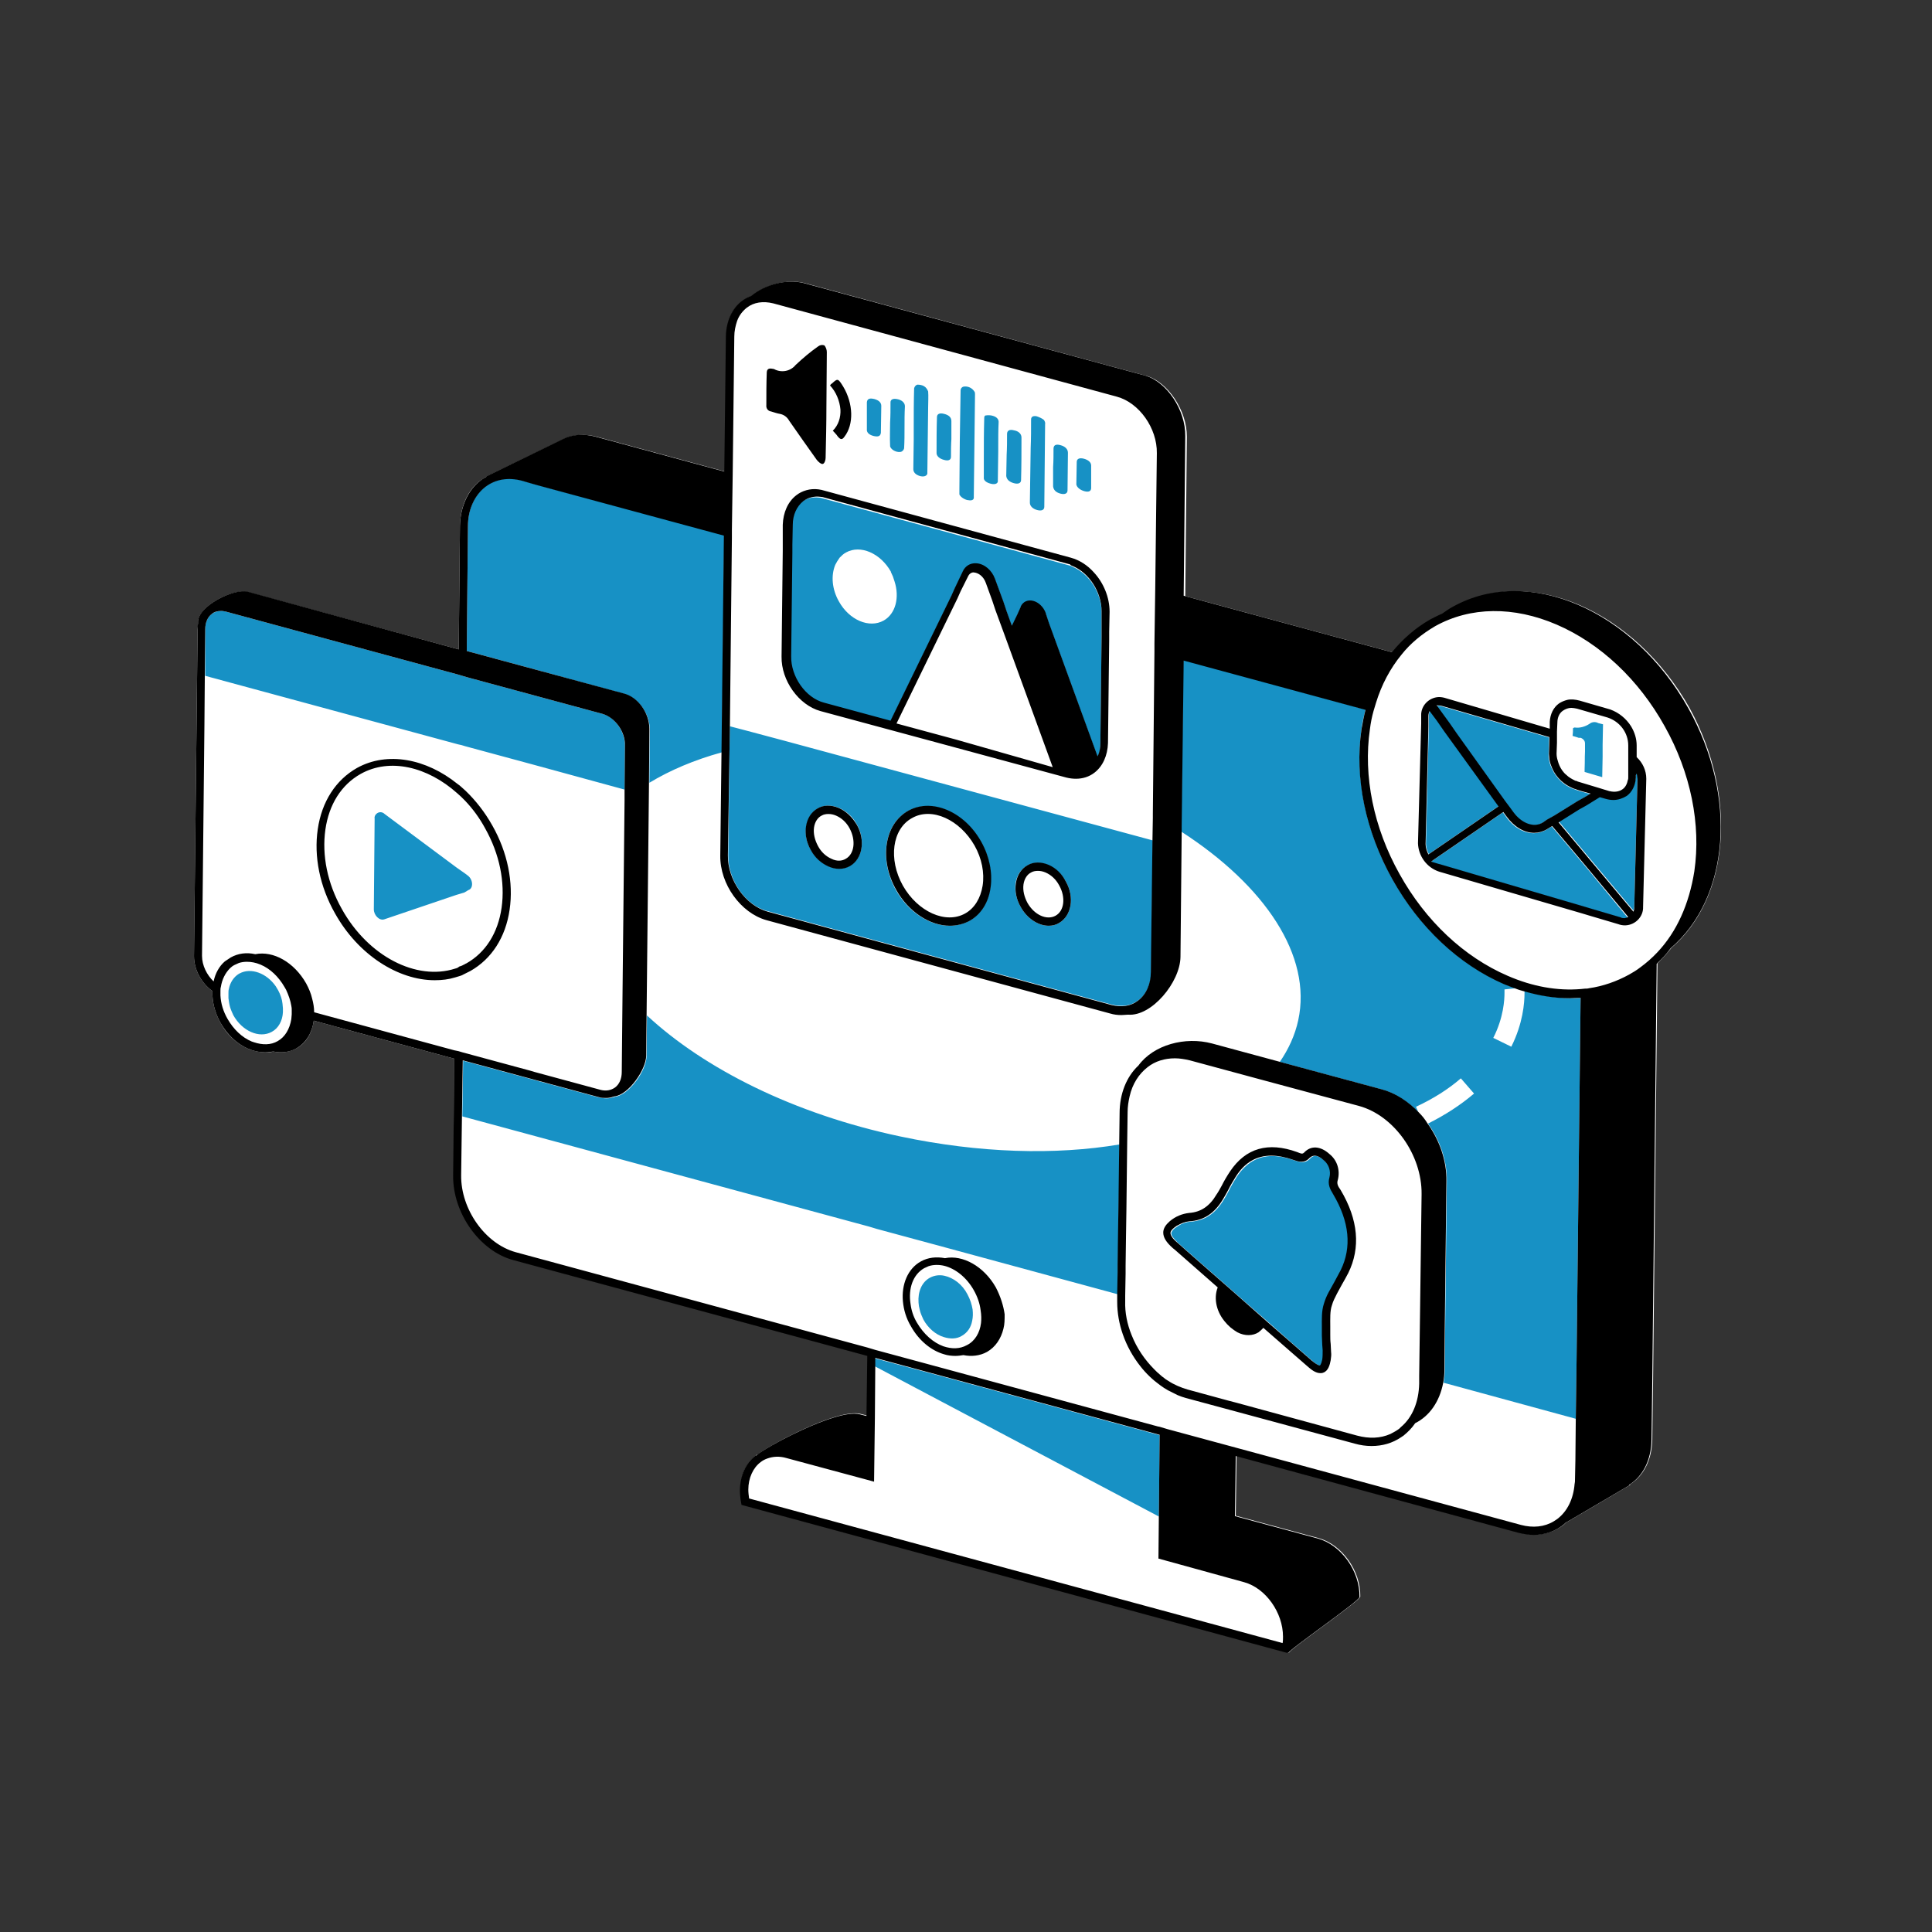
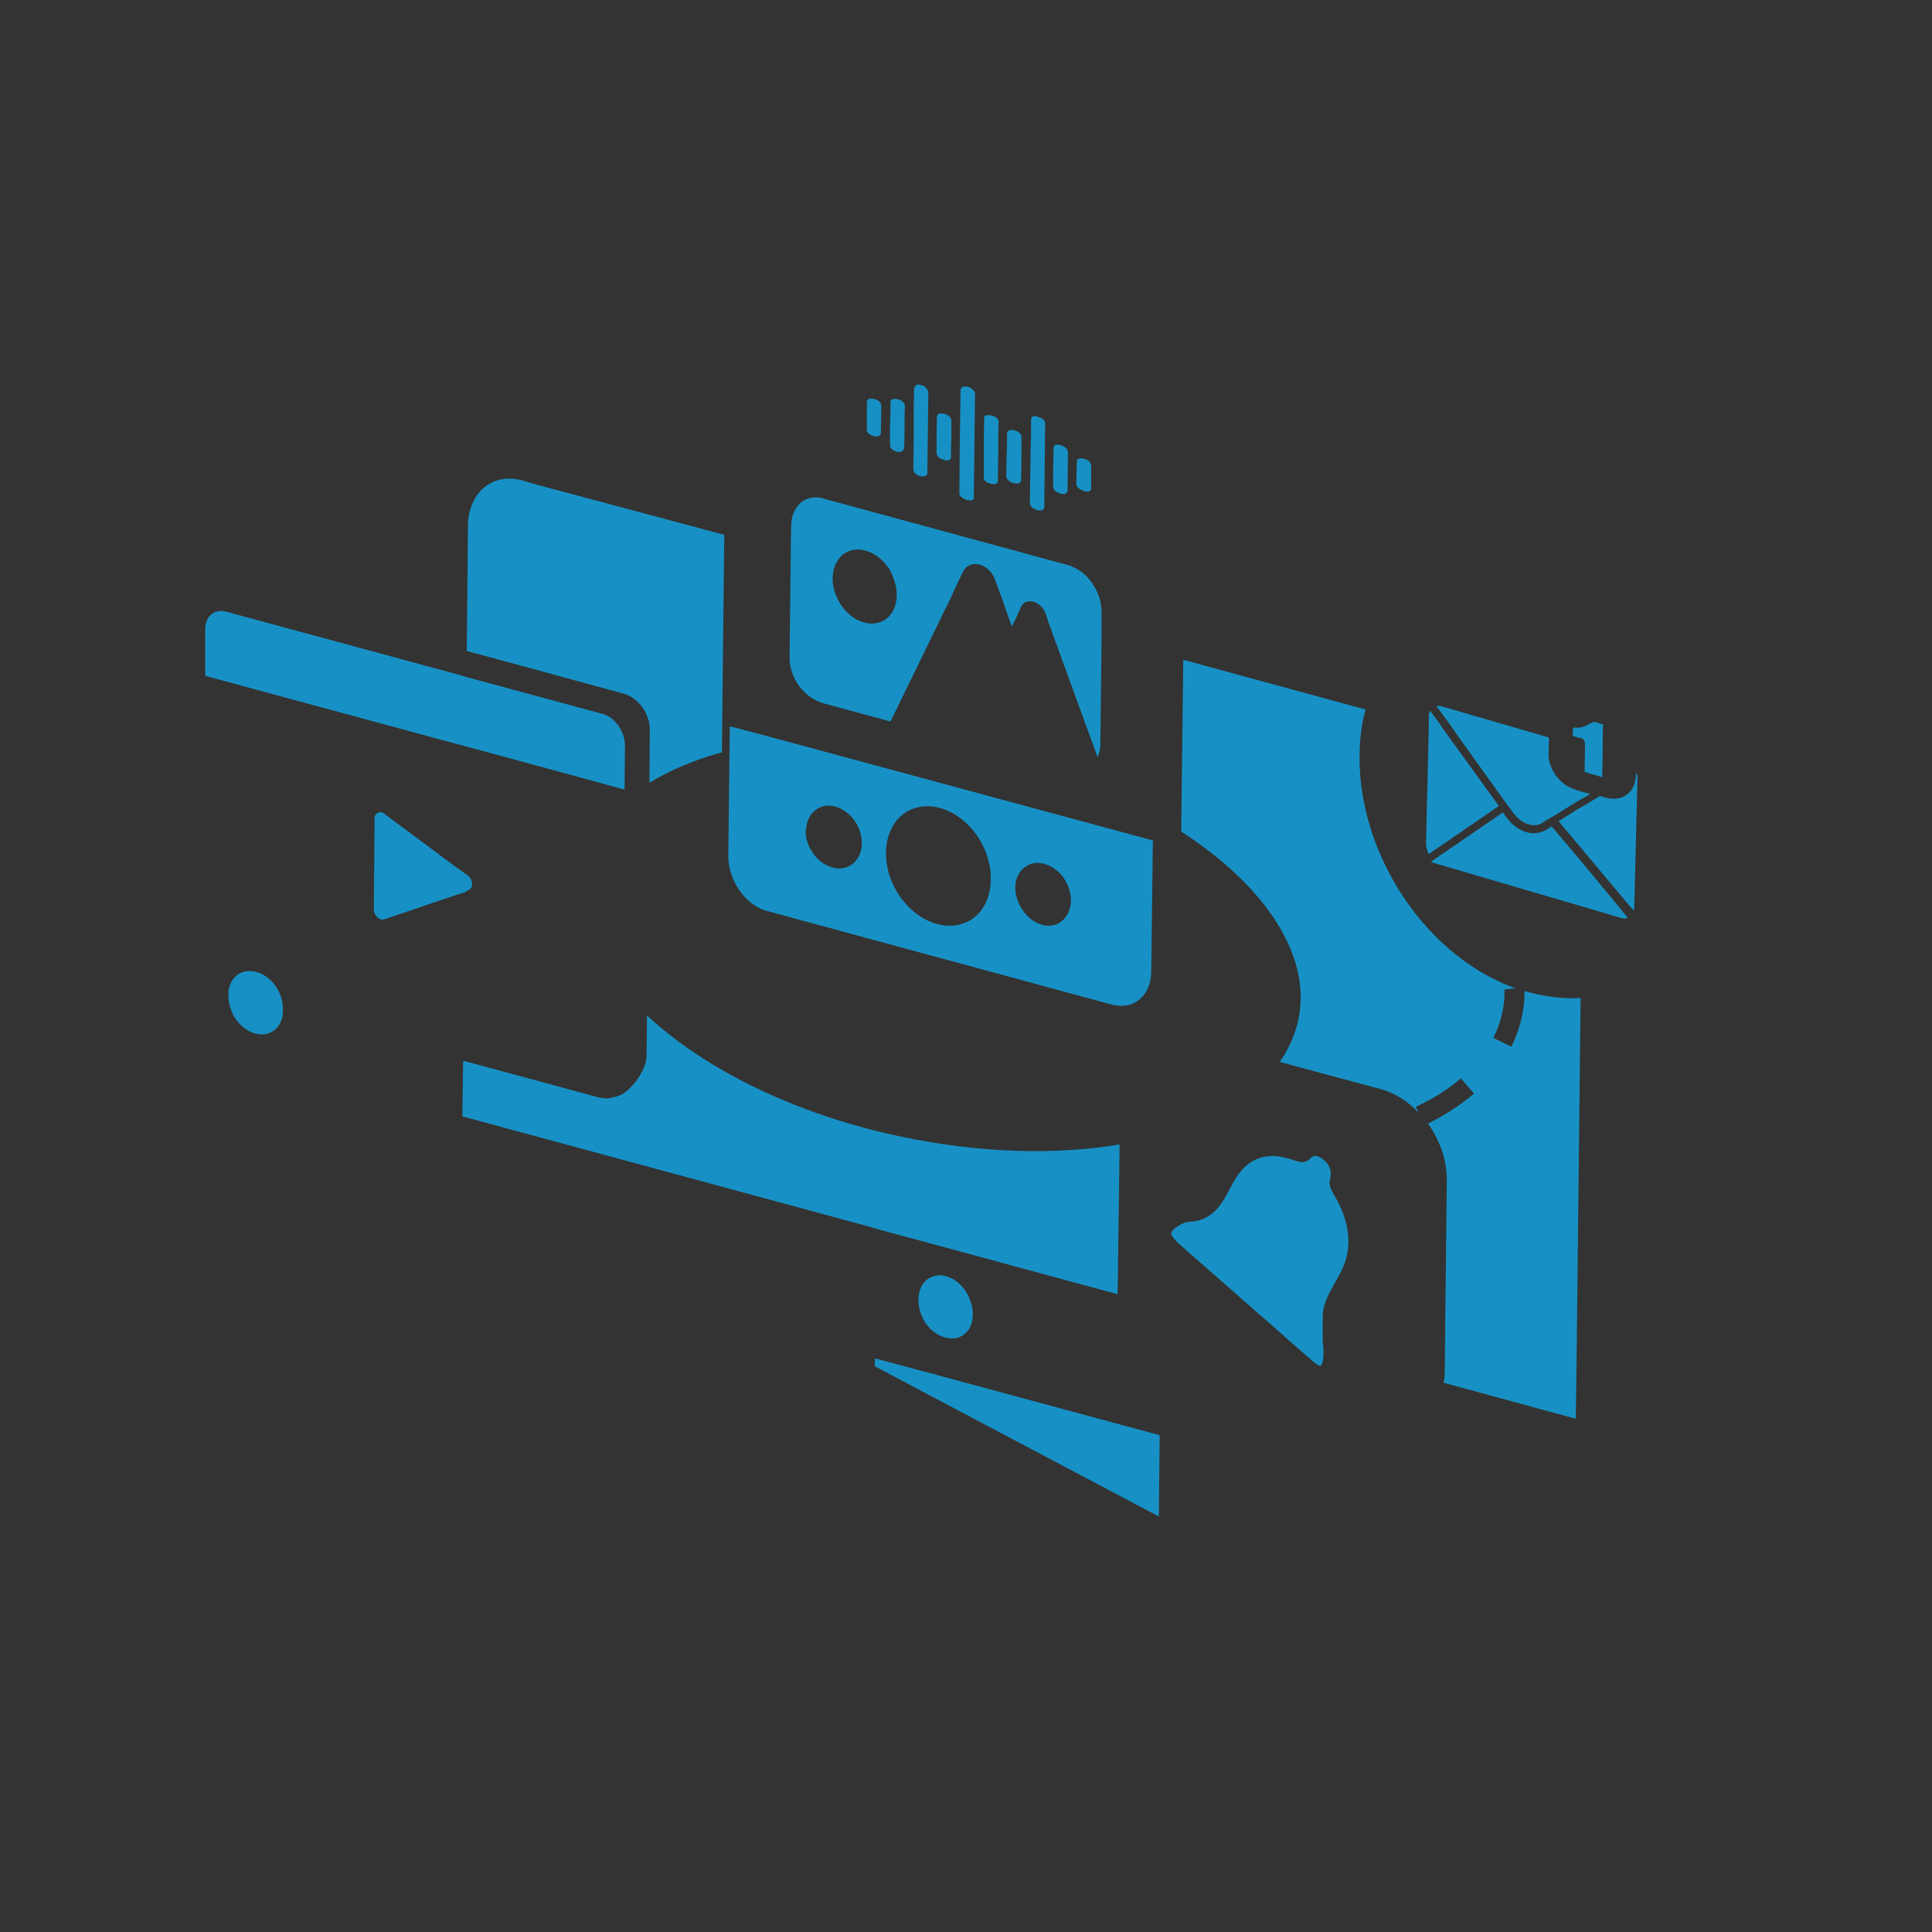
<svg xmlns="http://www.w3.org/2000/svg" width="1080" viewBox="0 0 810 810" height="1080" preserveAspectRatio="xMidYMid meet">
  <rect x="0" y="0" width="810" height="810" fill="#333333" stroke="none" />
  <defs>
    <clipPath id="17be076d00">
-       <path d="M 81 118 L 722 118 L 722 692.934 L 81 692.934 Z M 81 118 " clip-rule="nonzero" />
-     </clipPath>
+       </clipPath>
    <clipPath id="f9c4eb0efe">
-       <path d="M 81 118 L 722 118 L 722 692.934 L 81 692.934 Z M 81 118 " clip-rule="nonzero" />
-     </clipPath>
+       </clipPath>
  </defs>
  <g clip-path="url(#17be076d00)">
    <path fill="#ffffff" d="M 700.789 397.359 C 698.941 399.711 696.926 401.891 694.91 403.906 L 693.062 578.375 L 692.73 603.562 C 692.562 612.125 689.035 618.844 683.324 622.371 L 683.492 622.539 L 656.625 638.32 C 656.121 638.656 655.785 639.16 655.281 639.496 C 651.926 642.016 647.727 643.359 643.359 643.359 C 641.344 643.359 639.164 643.023 637.148 642.52 L 518.43 610.281 L 518.094 635.469 L 552.852 644.871 C 562.59 647.559 570.484 658.473 570.316 669.387 C 570.316 671.066 540.762 691.383 540.426 692.895 L 540.258 692.895 L 311.219 630.766 L 311.051 629.758 C 310.715 627.91 310.547 626.23 310.547 624.383 C 310.547 618.34 312.898 613.133 317.094 610.113 C 317.262 609.945 317.43 609.777 317.766 609.777 C 320.285 607.258 351.016 590.129 360.922 592.816 L 363.609 593.488 L 363.945 568.301 L 215.672 528.168 C 201.566 524.305 190.148 508.352 190.316 492.738 L 190.484 443.871 L 131.543 427.918 C 130.871 432.957 128.355 437.324 124.324 439.508 C 121.301 441.184 117.941 441.52 114.586 440.852 C 113.41 441.184 112.234 441.184 111.059 441.184 C 108.875 441.184 106.355 440.684 104.004 439.676 C 99.305 437.66 95.105 433.797 92.418 428.758 C 90.07 424.562 88.895 419.859 89.062 415.492 C 84.527 412.305 81.336 406.594 81.336 400.887 L 82.848 264.031 C 82.848 263.191 83.016 262.52 83.016 261.68 L 83.016 260.84 C 83.016 254.125 97.961 246.566 103.84 248.246 L 192.332 272.258 L 192.836 220.539 C 193.004 212.48 196.023 205.426 201.566 201.398 C 202.238 200.895 203.078 200.391 203.918 199.887 L 204.086 199.719 L 236.324 184.102 C 240.188 182.254 245.059 181.75 250.094 183.094 L 303.996 197.703 L 304.668 140.777 C 304.668 134.566 307.188 129.191 311.387 126.172 C 312.562 125.332 313.902 124.492 315.414 123.988 C 321.125 119.285 329.855 116.934 337.078 118.613 L 481.152 157.738 C 489.547 160.426 497.605 171.844 497.605 183.094 L 496.934 249.926 L 584.254 273.602 C 588.617 267.895 593.992 263.191 600.375 259.832 C 601.883 258.992 603.562 258.152 605.242 257.484 C 606.754 256.477 608.266 255.301 609.945 254.461 C 641.344 236.828 685.508 255.973 708.512 297.109 C 728.664 334.223 724.969 376.535 700.789 397.359 Z M 700.789 397.359 " fill-opacity="1" fill-rule="nonzero" />
  </g>
  <path fill="#1791c5" d="M 395.512 577.199 L 486.188 601.715 L 485.852 635.805 L 395.344 587.945 L 366.797 572.832 L 366.797 569.477 Z M 639.164 415.492 C 639.164 415.828 639.164 415.996 639.164 416.332 C 639.164 420.531 638.492 429.094 633.621 438.836 L 626.066 435.141 C 630.43 426.578 630.766 419.02 630.766 416.332 C 630.766 415.492 630.766 414.82 630.766 414.82 L 635.469 414.32 C 633.789 413.816 632.109 413.145 630.598 412.473 C 611.625 404.242 595 388.625 583.75 368.477 C 572.5 348.328 567.965 325.992 570.82 305.508 C 571.156 302.82 571.828 300.133 572.5 297.445 L 496.098 276.625 L 495.258 346.312 L 495.258 348.664 C 530.352 371.332 550.164 400.719 544.289 427.75 C 542.945 433.965 540.258 439.844 536.562 445.215 L 578.879 456.633 C 584.758 458.145 590.129 461.672 594.664 466.375 L 593.656 464.023 C 600.879 460.664 607.258 456.633 612.465 452.102 L 618.004 458.48 C 612.465 463.184 606.082 467.379 598.695 471.074 C 603.73 478.129 606.754 486.691 606.586 495.254 L 605.914 554.867 L 605.746 574.344 C 605.746 576.191 605.578 578.039 605.242 579.719 L 660.656 594.832 L 660.992 569.98 L 662.672 418.348 C 661.16 418.516 659.48 418.516 657.969 418.516 C 651.926 418.348 645.543 417.34 639.164 415.492 Z M 261.68 290.898 C 267.727 292.578 272.43 299.293 272.43 305.844 L 272.262 328.176 C 280.824 322.973 291.066 318.605 302.652 315.414 L 303.66 224.234 L 225.242 203.246 L 221.715 202.238 L 218.863 201.398 C 213.152 199.887 207.781 200.727 203.582 203.918 C 203.246 204.086 203.078 204.422 202.742 204.59 C 198.711 208.113 196.191 213.824 196.191 220.371 L 195.688 272.93 L 224.234 280.656 Z M 396.184 522.961 L 468.559 542.609 L 468.727 533.371 L 468.727 530.016 L 468.895 517.758 L 469.062 506.84 L 469.398 479.809 C 442.531 484.34 410.625 483.5 377.379 476.449 C 332.879 467.043 295.266 448.07 271.254 425.738 L 271.086 442.695 C 271.086 448.742 263.695 459.152 257.82 459.824 C 257.652 459.992 257.316 459.992 257.148 459.992 C 256.309 460.328 255.301 460.496 254.293 460.496 C 253.285 460.496 252.277 460.328 251.27 460.16 L 222.723 452.438 L 194.18 444.711 L 193.844 468.051 L 222.387 475.777 L 364.281 514.23 L 365.957 514.734 L 367.637 515.238 Z M 396.016 534.883 C 393.832 534.379 391.652 534.715 389.805 535.723 C 386.445 537.57 384.766 541.602 385.102 546.133 C 385.102 546.637 385.27 547.141 385.27 547.645 C 385.438 548.316 385.605 549.156 385.773 549.828 C 386.109 551.004 386.613 552.012 387.117 553.188 C 389.133 556.883 392.32 559.566 395.68 560.574 C 398.367 561.414 401.055 561.414 403.238 560.07 C 405.586 558.727 407.098 556.547 407.602 553.691 C 407.938 552.18 407.938 550.668 407.77 548.988 C 407.434 546.973 406.762 544.793 405.586 542.609 C 403.406 538.41 399.711 535.723 396.016 534.883 Z M 193.508 312.391 L 195.188 312.895 L 223.73 320.621 L 261.848 331.031 L 262.016 312.559 C 262.016 306.684 257.82 300.637 252.613 299.293 L 224.066 291.57 L 195.52 283.844 L 193.844 283.344 L 192.164 282.84 L 94.938 256.477 C 94.266 256.309 93.426 256.141 92.754 256.141 C 91.41 256.141 90.07 256.477 88.895 257.316 C 87.047 258.656 86.039 261.008 86.039 263.863 L 86.039 283.344 L 191.996 312.055 Z M 196.359 373.18 C 198.543 372.508 198.375 368.812 196.191 367.133 L 194.852 366.125 L 191.492 363.773 L 161.266 341.273 C 160.258 340.266 158.746 340.266 157.738 341.273 C 157.234 341.777 156.898 342.449 157.066 343.289 L 156.73 381.238 C 156.73 383.758 159.082 386.109 161.098 385.438 L 191.324 375.195 L 194.684 374.188 Z M 116.602 415.156 C 116.266 414.652 115.93 413.984 115.594 413.48 C 111.73 407.938 105.18 405.586 100.48 408.105 C 100.312 408.105 100.312 408.273 100.145 408.273 C 97.961 409.617 96.449 411.969 95.945 414.656 C 95.777 415.156 95.777 415.828 95.777 416.332 C 95.777 416.836 95.777 417.508 95.777 418.012 C 95.777 418.18 95.777 418.348 95.777 418.516 C 95.945 419.691 96.113 421.035 96.449 422.211 C 96.785 423.387 97.289 424.395 97.793 425.57 C 101.488 432.285 108.707 435.477 113.914 432.621 C 116.77 431.109 118.445 427.918 118.613 424.395 C 118.613 423.891 118.613 423.219 118.613 422.715 C 118.613 422.043 118.445 421.539 118.445 420.867 C 118.277 419.02 117.605 417.004 116.602 415.156 Z M 305.34 358.57 L 305.844 314.574 L 306.012 304.5 L 313.066 306.348 L 328.176 310.375 L 483.336 352.355 L 482.664 407.266 C 482.664 412.473 480.648 416.836 477.289 419.355 C 474.266 421.707 470.406 422.211 466.207 421.203 L 442.699 414.82 L 322.133 382.078 C 312.73 379.895 305.172 369.148 305.34 358.57 Z M 427.922 380.23 C 430.609 385.102 435.309 388.125 439.676 388.125 C 441.188 388.125 442.699 387.789 444.043 386.949 C 449.246 383.926 450.59 376.199 446.895 369.652 C 445.215 366.461 442.531 364.109 439.508 362.766 C 436.316 361.426 433.125 361.426 430.609 362.934 C 427.922 364.445 426.242 367.133 425.738 370.492 C 425.402 373.516 426.074 377.039 427.922 380.23 Z M 375.531 373.012 C 380.734 382.414 389.805 388.125 398.031 388.125 C 400.887 388.125 403.742 387.453 406.258 386.109 C 411.129 383.422 414.32 378.383 415.16 372.004 C 416 365.789 414.656 359.074 411.297 353.027 C 404.246 340.434 390.477 334.559 380.566 340.098 C 370.828 345.473 368.477 360.25 375.531 373.012 Z M 339.93 356.219 C 341.609 359.41 344.297 361.762 347.32 363.102 C 348.832 363.773 350.344 364.109 351.855 364.109 C 353.363 364.109 354.875 363.773 356.387 362.934 C 361.594 359.914 362.938 352.188 359.242 345.641 C 357.562 342.449 354.875 340.098 351.855 338.754 C 348.664 337.41 345.473 337.41 342.953 338.922 C 340.266 340.434 338.59 343.121 338.086 346.48 C 337.414 349.668 338.086 353.195 339.93 356.219 Z M 405.418 209.625 C 407.098 209.961 408.105 209.793 408.273 208.785 C 408.273 208.449 408.273 208.113 408.273 207.777 C 408.441 193.672 408.609 179.566 408.777 165.465 C 408.777 164.961 408.777 164.625 408.609 164.289 C 407.602 162.609 405.754 161.77 403.91 162.105 C 403.238 162.273 402.734 162.945 402.734 163.617 C 402.566 170.836 402.566 177.891 402.398 185.109 C 402.398 191.828 402.23 198.543 402.23 205.258 C 402.23 205.93 402.23 206.602 402.23 207.273 C 402.566 208.113 403.742 209.121 405.418 209.625 Z M 434.805 213.824 C 436.652 214.328 437.828 213.824 437.828 212.48 C 437.828 206.602 437.996 200.895 437.996 195.016 C 437.996 189.309 438.164 183.598 438.164 177.891 C 438.332 177.219 437.996 176.547 437.66 176.043 C 436.82 175.371 435.645 174.867 434.637 174.531 C 432.957 174.195 432.285 174.867 432.285 175.875 C 432.285 179.902 432.285 183.934 432.117 187.797 C 431.949 195.184 431.949 202.742 431.781 210.129 C 431.781 210.297 431.781 210.465 431.781 210.801 C 431.781 212.145 432.957 213.32 434.805 213.824 Z M 385.605 199.551 C 387.285 200.055 388.629 199.551 388.797 198.543 C 388.797 198.375 388.797 198.207 388.797 197.871 C 388.965 188.805 388.965 179.566 389.133 170.5 C 389.133 168.316 389.301 166.301 389.133 164.121 C 388.797 163.281 388.293 162.441 387.453 161.938 C 386.613 161.434 385.605 161.266 384.598 161.266 C 383.926 161.434 383.422 162.105 383.254 162.777 C 383.086 168.316 383.086 173.859 383.086 179.398 C 383.086 181.078 383.086 182.59 383.086 184.27 C 383.086 188.469 382.918 192.664 382.918 196.695 C 382.918 198.039 383.926 199.047 385.605 199.551 Z M 415.16 202.742 C 416.84 203.246 418.18 202.91 418.348 201.902 C 418.348 201.566 418.348 201.398 418.348 201.062 C 418.348 197.199 418.516 193.168 418.516 189.309 C 418.516 188.637 418.516 187.965 418.516 187.125 C 418.516 183.766 418.516 180.238 418.684 176.883 C 418.684 175.875 418.016 174.867 416.336 174.363 C 415.328 174.027 414.152 174.027 413.145 174.195 C 412.641 174.363 412.641 175.035 412.641 175.539 C 412.473 181.078 412.473 186.453 412.473 191.996 C 412.473 194.68 412.473 197.367 412.473 200.223 C 412.305 201.23 413.312 202.238 415.16 202.742 Z M 377.547 189.477 C 378.387 189.309 378.887 188.637 379.055 187.965 C 379.223 185.109 379.223 182.086 379.223 179.23 C 379.223 176.211 379.223 173.355 379.391 170.332 C 379.391 168.82 378.051 167.645 376.035 167.309 C 374.188 166.973 373.348 167.645 373.348 168.652 C 373.348 171.508 373.348 174.363 373.18 177.219 C 373.18 180.406 373.012 183.598 373.18 186.789 C 373.012 188.133 375.531 189.812 377.547 189.477 Z M 425.066 202.574 C 426.914 203.078 428.09 202.574 428.09 201.23 C 428.258 195.352 428.258 189.477 428.258 183.43 C 428.258 181.918 427.082 180.742 425.066 180.406 C 423.219 179.902 422.211 180.574 422.211 181.918 C 422.211 184.773 422.211 187.797 422.043 190.652 C 422.043 193.672 421.875 196.527 421.875 199.551 C 422.043 201.062 423.219 202.07 425.066 202.574 Z M 444.543 206.938 C 446.391 207.441 447.566 206.938 447.566 205.594 C 447.566 200.391 447.734 195.016 447.734 189.812 C 447.734 188.301 446.559 187.125 444.543 186.621 C 442.699 186.117 441.691 186.621 441.691 188.133 C 441.691 190.652 441.691 193.336 441.523 195.855 C 441.523 198.543 441.523 201.23 441.523 203.918 C 441.691 205.426 442.699 206.434 444.543 206.938 Z M 395.848 192.832 C 397.695 193.336 398.703 192.832 398.703 191.492 C 398.703 188.973 398.703 186.621 398.871 184.102 C 398.871 181.582 398.871 179.062 398.871 176.547 C 398.871 175.035 397.863 174.027 395.848 173.523 C 394 173.02 392.824 173.523 392.824 174.867 C 392.656 179.902 392.656 184.941 392.656 189.98 C 392.656 191.156 393.832 192.328 395.848 192.832 Z M 366.125 182.758 C 368.141 183.262 369.148 182.926 369.316 181.414 C 369.316 177.723 369.484 173.859 369.484 170.164 C 369.484 168.82 368.477 167.812 366.629 167.309 C 364.617 166.805 363.609 167.141 363.441 168.652 C 363.441 170.5 363.441 172.348 363.441 174.195 C 363.441 176.043 363.441 177.891 363.441 179.902 C 363.273 181.246 364.281 182.254 366.125 182.758 Z M 454.621 205.93 C 456.469 206.434 457.473 205.93 457.473 204.59 C 457.473 203.078 457.473 201.566 457.473 200.055 C 457.473 198.375 457.473 196.863 457.473 195.184 C 457.473 193.84 456.301 192.832 454.453 192.328 C 452.605 191.828 451.43 192.328 451.43 193.672 C 451.43 196.863 451.262 199.887 451.262 203.078 C 451.43 204.254 452.773 205.426 454.621 205.93 Z M 331.031 275.449 L 331.535 232.125 L 331.535 228.77 L 331.703 220.371 C 331.703 216.176 333.383 212.648 336.07 210.465 C 338.086 208.953 340.602 208.281 343.289 208.617 C 343.793 208.617 344.465 208.785 344.969 208.953 L 448.07 236.996 C 448.742 237.164 449.246 237.332 449.75 237.668 C 456.637 240.523 461.84 248.582 461.84 256.645 L 461.84 267.559 L 461.336 311.887 C 461.336 313.902 461 315.75 460.16 317.43 L 439.844 261.68 L 438.5 257.648 L 438.5 257.484 C 436.484 251.941 430.105 250.094 427.922 254.629 L 427.922 254.797 L 427.25 256.309 L 426.578 257.816 L 424.227 262.688 L 422.043 256.645 L 420.699 252.613 L 417.176 243.043 C 415.832 239.348 412.641 236.66 409.281 236.492 C 406.762 236.324 404.582 237.668 403.574 240.02 L 400.215 247.07 L 398.871 250.094 L 373.348 302.484 L 345.473 294.93 C 337.078 292.746 330.863 284.012 331.031 275.449 Z M 351.688 252.109 C 356.051 260 364.449 263.527 370.492 260.168 C 375.531 257.316 377.211 250.43 375.027 243.715 C 374.859 243.043 374.523 242.371 374.355 241.699 C 374.02 241.027 373.852 240.523 373.516 239.852 C 373.516 239.852 373.516 239.684 373.516 239.684 C 369.148 231.957 360.754 228.266 354.707 231.621 C 353.699 232.125 352.859 232.965 352.023 233.805 C 351.688 234.309 351.352 234.812 351.016 235.316 C 350.68 235.82 350.512 236.324 350.176 236.828 C 348.328 241.363 348.832 247.07 351.688 252.109 Z M 686.18 324.312 L 685.844 324.48 L 685.844 325.488 C 685.676 328.68 684.332 331.535 681.98 333.215 C 680.469 334.391 678.457 334.895 676.441 334.895 C 675.434 334.895 674.258 334.727 673.082 334.391 L 670.73 333.719 L 665.023 337.242 L 662 338.922 L 653.438 344.297 L 663.176 355.883 L 666.535 359.914 L 684.836 381.742 C 685.004 381.238 685.172 380.566 685.172 380.062 L 686.516 326.328 C 686.684 325.824 686.516 324.984 686.18 324.312 Z M 628.414 337.914 L 605.578 306.348 L 602.555 301.98 L 599.535 297.949 C 599.199 298.621 599.031 299.293 599.031 300.133 L 599.031 304.332 L 597.855 353.699 C 597.855 355.211 598.359 356.723 599.031 358.066 Z M 666.535 365.453 L 664.855 363.438 L 663.176 361.426 L 650.582 346.48 L 648.398 347.824 C 646.719 348.832 644.871 349.332 643.023 349.332 C 638.996 349.332 634.629 346.984 631.438 342.449 L 630.094 340.602 L 600.711 360.754 L 599.871 361.426 L 603.227 362.43 C 603.395 362.43 603.562 362.598 603.898 362.598 L 662.84 379.895 L 666.199 380.902 L 679.297 384.766 C 679.801 384.934 680.469 385.102 680.973 385.102 C 681.477 385.102 681.98 384.934 682.484 384.766 L 682.316 384.598 Z M 685.34 385.27 Z M 598.023 360.754 Z M 607.594 303.324 L 610.617 307.691 L 630.934 336.07 L 631.941 337.41 L 632.949 338.754 L 634.293 340.602 C 637.82 345.473 643.023 347.32 646.719 344.969 L 648.398 343.793 L 651.422 342.113 L 661.16 336.07 L 664.184 334.391 L 666.699 332.879 L 663.008 331.871 L 660.824 331.199 L 660.488 331.031 C 659.816 330.863 658.977 330.527 658.305 330.191 C 654.441 328.344 651.59 324.984 650.078 320.957 C 649.742 320.117 649.574 319.277 649.406 318.438 C 649.238 317.766 649.238 317.094 649.238 316.254 C 649.238 316.254 649.238 316.086 649.238 316.086 L 649.406 310.543 L 649.406 309.203 L 604.906 296.273 C 604.234 296.105 603.73 295.938 603.227 295.938 C 603.227 295.938 603.059 295.938 603.059 295.938 C 602.723 295.938 602.387 295.938 602.219 296.105 L 602.387 296.273 Z M 663.176 309.539 C 664.016 310.039 664.52 310.711 664.52 311.719 C 664.52 311.887 664.52 312.223 664.52 312.391 C 664.52 312.727 664.52 313.062 664.52 313.398 C 664.52 313.398 664.52 313.398 664.52 313.566 C 664.52 314.07 664.52 314.574 664.52 315.078 C 664.352 318.941 664.52 317.598 664.352 322.637 C 664.352 322.973 664.352 323.305 664.352 323.641 L 671.738 325.824 L 671.906 317.262 L 671.906 312.223 L 672.074 303.66 C 671.402 303.492 670.73 303.324 670.059 303.156 C 668.883 302.484 667.371 302.652 666.367 303.492 C 664.52 304.668 662.336 305.34 660.152 305.004 C 659.984 305.004 659.648 305.172 659.48 305.34 C 659.48 306.348 659.48 307.355 659.312 308.531 C 660.32 308.867 661.16 309.035 662 309.371 C 662.504 309.203 662.84 309.371 663.176 309.539 Z M 557.723 493.742 C 558.395 491.059 557.387 488.203 555.203 486.523 C 552.684 484.34 550.836 484.004 549.324 485.684 C 547.145 488.035 544.793 487.195 542.777 486.523 C 539.418 485.348 536.227 484.676 533.375 484.676 C 527.328 484.676 522.461 487.531 518.598 493.238 C 517.422 495.086 516.246 497.102 515.238 499.117 C 514.566 500.461 513.895 501.637 513.055 502.98 C 509.531 508.855 504.996 511.879 498.949 512.215 C 497.27 512.383 495.594 512.887 494.082 513.895 C 493.578 514.23 493.074 514.566 492.57 514.902 C 491.562 515.742 491.059 516.582 491.059 517.086 C 491.059 518.094 492.066 519.27 493.914 521.113 L 499.789 526.32 L 518.934 543.113 L 521.957 545.797 C 528.336 551.34 534.719 556.883 541.098 562.59 C 544.121 565.277 547.312 567.965 550.332 570.652 C 552.852 572.832 553.691 572.664 553.691 572.664 C 553.691 572.664 554.195 572.328 554.699 570.148 C 554.867 568.973 554.867 567.629 554.867 566.285 C 554.867 565.613 554.867 564.941 554.699 564.102 C 554.531 562.758 554.531 561.414 554.531 560.07 C 554.531 558.895 554.531 557.891 554.531 556.715 C 554.531 553.355 554.363 549.828 555.371 546.805 C 555.875 545.129 556.715 543.449 557.387 541.938 C 558.227 540.426 559.066 538.914 559.906 537.402 C 560.746 535.891 561.586 534.379 562.422 532.703 C 567.125 523.129 566.117 512.551 559.402 501.133 C 557.891 498.613 556.883 496.598 557.723 493.742 Z M 557.723 493.742 " fill-opacity="1" fill-rule="nonzero" />
  <g clip-path="url(#f9c4eb0efe)">
-     <path fill="#000000" d="M 417.512 539.754 C 412.473 530.855 403.574 525.984 396.184 527.496 C 392.656 526.824 389.133 527.16 386.109 528.84 C 380.566 531.863 377.883 538.578 378.555 545.633 C 378.887 549.156 379.895 552.684 381.91 556.043 C 385.27 562.086 390.477 566.285 395.848 567.797 C 397.359 568.301 399.039 568.469 400.551 568.469 C 401.727 568.469 402.902 568.301 403.91 568.133 C 407.266 568.805 410.793 568.469 413.816 566.789 C 417.344 564.773 419.691 561.246 420.699 557.051 C 421.203 555.203 421.203 553.188 421.203 551.004 C 420.699 547.477 419.523 543.617 417.512 539.754 Z M 411.297 554.699 C 410.793 558.727 408.777 562.254 405.418 563.934 C 402.398 565.613 399.039 565.613 395.512 564.438 C 391.316 562.926 387.285 559.398 384.43 554.531 C 382.918 552.012 382.078 549.324 381.742 546.637 C 380.734 540.258 382.75 534.379 387.453 531.695 C 388.125 531.359 388.629 531.191 389.301 530.855 C 391.316 530.184 393.664 530.184 395.848 530.688 C 400.551 531.863 405.25 535.555 408.273 540.93 C 409.785 543.617 410.793 546.469 411.129 549.324 C 411.465 551.34 411.465 553.188 411.297 554.699 Z M 197.199 407.098 C 206.102 402.059 211.977 392.992 213.656 381.406 C 215.336 369.988 212.816 357.395 206.438 346.145 C 203.246 340.434 199.383 335.566 195.188 331.535 C 194.684 331.031 194.012 330.527 193.508 330.023 C 193.004 329.52 192.332 329.016 191.828 328.68 C 178.73 318.102 162.441 314.91 149.68 321.965 C 140.781 327 134.902 336.07 133.223 347.656 C 131.543 359.074 134.062 371.668 140.445 382.918 C 150.184 400.383 166.977 410.961 182.258 410.961 C 185.277 410.961 188.133 410.625 190.82 409.785 C 191.324 409.617 191.996 409.449 192.5 409.281 C 193.004 409.113 193.676 408.945 194.18 408.609 C 195.188 408.105 196.191 407.602 197.199 407.098 Z M 190.82 406.09 C 174.699 411.297 154.383 401.055 143.297 381.07 C 137.254 370.324 134.902 358.57 136.414 347.824 C 137.926 337.242 143.129 329.016 151.191 324.48 C 163.449 317.598 179.234 321.461 191.66 332.543 C 192.164 333.047 192.836 333.551 193.34 334.055 C 193.844 334.559 194.516 335.23 195.02 335.734 C 198.207 339.09 201.062 342.953 203.414 347.32 C 209.457 358.066 211.809 369.82 210.297 380.566 C 208.785 391.145 203.582 399.375 195.52 403.906 C 195.02 404.074 194.684 404.41 194.18 404.578 C 193.676 404.914 193.004 405.082 192.5 405.25 C 191.996 405.754 191.492 405.922 190.82 406.09 Z M 380.734 339.93 C 370.828 345.473 368.477 360.25 375.699 373.012 C 380.902 382.414 389.973 388.125 398.199 388.125 C 401.055 388.125 403.91 387.453 406.426 386.109 C 411.297 383.422 414.488 378.383 415.328 372.004 C 416.168 365.789 414.824 359.074 411.465 353.027 C 404.414 340.266 390.645 334.391 380.734 339.93 Z M 411.969 371.332 C 411.129 376.535 408.609 380.734 404.75 382.918 C 396.52 387.621 384.766 382.246 378.555 371.332 C 372.34 360.25 374.02 347.488 382.414 342.953 C 390.645 338.25 402.398 343.625 408.609 354.539 C 411.633 359.914 412.809 365.957 411.969 371.332 Z M 351.688 338.754 C 348.496 337.41 345.305 337.41 342.785 338.922 C 340.098 340.434 338.422 343.121 337.918 346.48 C 337.414 349.668 338.086 353.195 339.93 356.387 C 341.609 359.578 344.297 361.93 347.32 363.27 C 348.832 363.941 350.344 364.277 351.855 364.277 C 353.363 364.277 354.875 363.941 356.387 363.102 C 361.594 360.082 362.938 352.355 359.242 345.809 C 357.227 342.449 354.707 340.098 351.688 338.754 Z M 354.539 360.082 C 352.859 361.09 350.68 361.09 348.664 360.082 C 346.312 359.074 344.297 357.227 342.953 354.707 C 341.609 352.188 340.938 349.5 341.273 346.984 C 341.609 344.633 342.785 342.785 344.465 341.945 C 345.305 341.441 346.312 341.273 347.32 341.273 C 348.328 341.273 349.336 341.441 350.512 341.945 C 352.859 342.953 354.875 344.801 356.219 347.32 C 358.906 352.355 358.234 358.066 354.539 360.082 Z M 439.676 362.598 C 436.484 361.258 433.293 361.258 430.777 362.766 C 428.09 364.277 426.41 366.965 425.906 370.324 C 425.402 373.516 426.074 377.039 427.922 380.23 C 430.609 385.102 435.309 388.125 439.676 388.125 C 441.188 388.125 442.699 387.789 444.043 386.949 C 449.246 383.926 450.59 376.199 446.895 369.652 C 445.215 366.293 442.699 363.941 439.676 362.598 Z M 442.531 383.926 C 438.836 385.941 433.629 383.59 430.777 378.551 C 429.434 376.031 428.762 373.348 429.098 370.828 C 429.434 368.477 430.609 366.629 432.285 365.789 C 433.125 365.285 434.133 365.117 435.141 365.117 C 436.148 365.117 437.156 365.285 438.332 365.789 C 440.684 366.797 442.699 368.645 444.043 371.164 C 446.895 376.199 446.223 381.91 442.531 383.926 Z M 335.734 206.434 C 335.062 206.77 334.559 207.105 333.887 207.609 C 330.359 210.297 328.344 214.832 328.176 220.035 L 328.176 230.953 L 327.672 275.281 C 327.504 285.355 334.895 295.602 343.961 298.117 L 396.184 312.223 L 447.062 325.992 C 448.406 326.328 449.75 326.496 451.094 326.496 C 453.949 326.496 456.637 325.656 458.816 323.977 C 462.344 321.293 464.359 316.758 464.527 311.551 L 465.031 268.23 L 465.031 264.871 L 465.199 256.477 C 465.199 250.43 462.68 244.387 458.648 240.02 C 455.965 236.996 452.605 234.812 448.91 233.805 L 345.809 205.762 C 342.113 204.59 338.758 204.926 335.734 206.434 Z M 400.719 310.039 L 375.867 303.324 L 401.391 250.934 L 402.734 247.91 L 405.922 241.531 C 406.594 240.188 407.77 239.852 408.441 240.02 C 410.121 240.188 412.305 241.531 413.312 244.387 L 416 251.773 L 417.344 255.805 L 421.539 267.223 L 441.355 321.629 Z M 449.75 237.332 C 456.637 240.188 461.84 248.246 461.84 256.309 L 461.84 267.223 L 461.336 311.551 C 461.336 313.566 461 315.414 460.16 317.094 L 439.844 261.344 L 439.172 259.328 L 438.5 257.316 L 438.5 257.148 C 436.484 251.605 430.105 249.758 427.922 254.293 L 427.922 254.461 L 426.578 257.484 L 424.227 262.352 L 422.043 256.309 L 420.699 252.277 L 417.176 242.707 C 415.832 239.012 412.641 236.324 409.281 236.156 C 406.762 235.988 404.582 237.332 403.574 239.684 L 400.215 246.734 L 398.871 249.758 L 373.348 302.148 L 345.473 294.594 C 337.75 292.578 331.535 283.68 331.703 275.113 L 332.207 231.789 L 332.207 228.434 L 332.375 220.035 C 332.375 215.84 334.055 212.312 336.742 210.129 C 338.758 208.617 341.273 207.945 343.961 208.281 C 344.465 208.281 345.137 208.449 345.641 208.617 L 448.742 236.66 C 448.574 236.828 449.246 237.164 449.75 237.332 Z M 686.18 312.559 C 686.18 309.707 685.34 307.02 683.828 304.5 C 681.812 301.309 678.793 298.789 675.098 297.445 L 662.336 293.754 C 660.488 293.25 658.641 293.082 657.129 293.418 C 655.785 293.754 654.609 294.258 653.605 294.93 C 651.254 296.609 649.91 299.461 649.742 302.652 L 649.742 305.508 L 606.25 292.746 C 605.242 292.41 604.234 292.242 603.227 292.242 C 599.031 292.41 595.672 295.938 595.84 299.965 L 595.84 303.324 L 594.496 353.531 C 594.664 358.906 598.191 363.773 603.395 365.453 L 663.176 382.918 L 666.535 383.926 L 678.457 387.453 C 679.297 387.789 680.301 387.957 681.141 387.957 C 681.309 387.957 681.309 387.957 681.477 387.957 C 685.676 387.789 689.035 384.262 688.867 380.23 L 690.211 326.496 C 690.211 322.973 688.699 319.781 686.18 317.43 Z M 652.766 311.383 L 652.766 306.684 L 652.934 302.988 C 652.934 300.805 653.77 298.957 655.281 297.949 C 656.289 297.277 657.465 296.777 658.809 296.777 C 659.48 296.777 660.32 296.941 661.16 297.109 L 673.922 300.805 C 679.129 302.484 682.652 307.188 682.652 312.559 L 682.652 325.824 C 682.652 326.328 682.652 326.664 682.484 327 C 682.148 328.68 681.477 330.023 680.301 330.863 C 678.961 331.871 676.945 332.207 674.93 331.703 C 674.762 331.703 674.594 331.703 674.258 331.535 L 672.578 331.031 L 670.395 330.359 L 661.496 327.672 C 661.16 327.504 660.824 327.336 660.488 327.336 C 659.145 326.664 657.801 325.992 656.625 324.816 C 655.953 324.312 655.449 323.641 654.945 322.973 C 654.105 321.797 653.438 320.285 653.102 318.941 C 652.766 317.934 652.598 316.926 652.598 315.918 Z M 603.227 295.77 C 603.898 295.77 604.402 295.938 605.074 296.105 L 649.574 309.035 L 649.574 310.375 L 649.406 315.918 C 649.406 315.918 649.406 316.086 649.406 316.086 C 649.406 316.758 649.574 317.598 649.574 318.27 C 649.742 319.109 649.91 319.949 650.246 320.789 C 651.59 324.816 654.609 328.176 658.473 330.023 C 659.145 330.359 659.816 330.695 660.656 330.863 L 660.992 331.031 L 663.176 331.703 L 666.867 332.711 L 664.352 334.223 L 661.328 335.902 L 651.59 341.945 L 648.566 343.625 L 646.887 344.801 C 643.191 347.152 637.988 345.305 634.461 340.434 L 633.117 338.586 L 632.109 337.242 L 631.102 335.902 L 610.785 307.523 L 607.762 303.156 L 602.387 295.77 L 602.219 295.602 C 602.555 295.77 602.891 295.77 603.227 295.77 Z M 598.023 360.754 Z M 597.688 353.867 L 598.863 304.5 L 598.863 300.301 C 598.863 299.461 599.031 298.789 599.367 298.117 L 602.387 302.148 L 605.41 306.516 L 628.246 338.082 L 598.863 358.234 C 598.191 356.891 597.688 355.379 597.688 353.867 Z M 681.141 384.934 C 680.637 384.934 679.965 384.934 679.465 384.598 L 666.367 380.734 L 663.008 379.727 L 604.066 362.43 C 603.898 362.43 603.73 362.262 603.395 362.262 L 600.039 361.258 L 600.879 360.586 L 630.262 340.434 L 631.605 342.281 C 634.797 346.648 638.996 349.168 643.191 349.168 C 645.039 349.168 646.887 348.664 648.566 347.656 L 650.75 346.312 L 663.344 361.258 L 665.023 363.27 L 666.703 365.285 L 682.484 384.262 L 682.652 384.43 C 682.148 384.766 681.645 384.766 681.141 384.934 Z M 685.34 385.27 Z M 686.18 324.312 C 686.348 325.152 686.516 325.992 686.516 326.832 L 685.172 380.566 C 685.172 381.238 685.004 381.742 684.836 382.246 L 666.535 360.418 L 663.176 356.387 L 653.438 344.801 L 662 339.426 L 665.023 337.746 L 670.73 334.223 L 673.082 334.895 C 674.258 335.23 675.266 335.398 676.441 335.398 C 678.457 335.398 680.301 334.727 681.98 333.719 C 684.332 332.039 685.676 329.184 685.844 325.992 L 685.844 324.984 Z M 560.914 494.582 C 561.922 490.555 560.578 486.355 557.387 483.836 C 553.691 480.477 549.66 480.145 546.809 483.164 C 546.137 483.836 545.801 483.836 543.785 482.996 C 531.695 478.633 522.293 481.316 515.742 491.059 C 514.398 493.074 513.223 495.086 512.215 497.102 C 511.543 498.277 510.871 499.621 510.031 500.797 C 507.18 505.668 503.484 508.184 498.613 508.52 C 495.594 508.855 492.738 510.031 490.387 512.047 C 490.219 512.215 490.051 512.383 490.051 512.383 C 488.539 513.727 487.699 515.238 487.699 516.75 C 487.699 518.766 488.875 520.777 491.73 523.297 L 492.57 523.969 L 510.535 539.754 C 508.691 544.457 510.031 550.332 514.062 554.699 C 514.566 555.371 515.238 555.875 515.91 556.547 C 516.918 557.387 517.926 558.059 518.766 558.562 C 521.957 560.238 525.312 560.07 527.664 558.562 C 528.336 558.059 529.008 557.387 529.68 556.715 C 531.023 557.891 532.367 559.062 533.711 560.238 C 538.578 564.438 543.281 568.637 548.152 572.832 C 549.828 574.344 551.676 575.688 553.523 575.688 C 553.859 575.688 554.363 575.688 554.699 575.52 C 556.883 574.848 557.555 572.16 557.891 570.316 C 558.059 569.141 558.227 567.965 558.059 566.789 C 558.059 565.613 557.891 564.605 557.891 563.43 C 557.723 562.086 557.723 560.91 557.723 559.566 C 557.723 558.395 557.723 557.219 557.723 556.043 C 557.723 553.02 557.555 549.66 558.395 547.309 C 558.898 545.465 559.738 543.953 560.578 542.273 C 561.25 541.098 561.922 539.754 562.59 538.578 C 563.43 537.066 564.438 535.387 565.277 533.707 C 570.484 523.129 569.477 511.375 562.09 498.949 C 560.746 497.102 560.41 496.094 560.914 494.582 Z M 562.086 532.531 C 561.25 534.043 560.41 535.723 559.57 537.234 C 558.73 538.746 557.891 540.258 557.051 541.77 C 556.211 543.281 555.539 544.961 555.035 546.637 C 554.027 549.66 554.195 553.188 554.195 556.547 C 554.195 557.723 554.195 558.727 554.195 559.902 C 554.195 561.246 554.363 562.59 554.363 563.934 C 554.363 564.605 554.531 565.277 554.531 566.117 C 554.531 567.461 554.531 568.805 554.363 569.98 C 553.859 572.328 553.355 572.496 553.355 572.496 C 553.355 572.496 552.684 572.664 549.996 570.484 C 546.977 567.797 543.785 565.109 540.762 562.422 C 534.383 556.883 528 551.34 521.621 545.629 L 518.598 542.945 L 499.453 526.152 L 493.578 520.945 C 491.562 519.266 490.723 517.926 490.723 516.918 C 490.723 516.246 491.227 515.574 492.234 514.734 C 492.738 514.398 493.242 513.895 493.746 513.727 C 495.258 512.887 496.766 512.215 498.613 512.047 C 504.66 511.711 509.195 508.688 512.719 502.812 C 513.391 501.637 514.23 500.293 514.902 498.949 C 515.91 496.934 517.086 494.918 518.262 493.07 C 521.957 487.363 526.824 484.508 533.039 484.508 C 535.891 484.508 539.082 485.18 542.441 486.355 C 544.289 487.027 546.809 487.867 548.988 485.516 C 550.5 484.004 552.516 484.172 554.867 486.355 C 557.051 488.035 558.059 490.891 557.387 493.574 C 556.547 496.43 557.555 498.445 558.898 500.629 C 565.781 512.215 566.789 522.961 562.086 532.531 Z M 321.293 169.828 C 321.293 165.297 321.293 160.762 321.461 156.395 C 321.461 154.883 322.133 154.379 323.477 154.547 C 323.812 154.547 324.148 154.715 324.484 154.715 C 327.504 156.395 331.367 155.723 333.551 153.035 C 336.574 150.184 339.762 147.496 343.121 145.145 C 343.793 144.641 344.801 144.473 345.641 144.809 C 346.312 145.648 346.648 146.656 346.648 147.664 C 346.648 155.219 346.48 162.609 346.48 170.164 C 346.48 177.387 346.312 184.773 346.145 191.996 C 346.145 193 345.641 194.344 344.969 194.512 C 344.297 194.68 343.121 193.672 342.449 192.832 C 338.59 187.461 334.727 181.918 330.863 176.379 C 330.023 174.867 328.68 173.859 327 173.523 C 325.828 173.355 324.484 172.852 323.309 172.516 C 321.965 172.348 321.125 171.172 321.293 169.828 Z M 352.359 171.676 C 352.023 167.98 350.512 164.289 347.992 161.602 C 348.16 161.266 348.496 160.93 348.832 160.762 C 351.184 158.578 351.352 158.578 353.531 162.105 C 357.73 169.156 358.066 177.891 354.035 183.094 C 353.195 184.27 352.527 184.605 351.184 182.926 C 350.68 182.086 350.008 181.582 349.168 180.574 C 351.52 178.227 352.527 175.035 352.359 171.676 Z M 707.84 296.941 C 684.836 255.805 640.84 236.828 609.273 254.293 C 607.594 255.133 606.082 256.309 604.57 257.316 C 602.891 257.984 601.383 258.824 599.703 259.664 C 593.488 263.191 588.117 267.895 583.582 273.434 L 496.266 249.758 L 496.934 182.926 C 497.102 171.676 489.043 160.258 480.48 157.57 L 336.742 118.613 C 329.52 116.934 320.789 119.285 315.078 123.988 C 313.734 124.492 312.395 125.164 311.051 126.172 C 306.852 129.359 304.5 134.734 304.332 140.777 L 303.66 197.703 L 249.758 183.094 C 244.723 181.75 240.02 182.086 235.988 184.102 L 203.918 199.719 L 203.918 199.887 C 203.078 200.391 202.406 200.727 201.566 201.398 C 196.191 205.426 193.004 212.48 192.836 220.539 L 192.332 272.258 L 103.84 248.078 C 97.961 246.566 83.016 254.125 83.016 260.672 L 83.016 261.512 C 82.848 262.184 82.848 263.023 82.848 263.863 L 81.336 400.887 C 81.336 406.594 84.527 412.305 89.062 415.492 C 88.895 419.859 90.07 424.562 92.418 428.758 C 95.273 433.797 99.305 437.66 104.004 439.676 C 106.355 440.684 108.707 441.184 111.059 441.184 C 112.234 441.184 113.41 441.016 114.586 440.848 C 117.941 441.52 121.469 441.184 124.324 439.508 C 128.355 437.156 130.871 432.957 131.543 427.918 L 190.484 443.871 L 189.98 492.906 C 189.812 508.688 201.23 524.641 215.336 528.336 L 363.609 568.469 L 363.273 593.656 L 360.586 592.984 C 350.848 590.297 319.949 607.426 317.43 609.945 C 317.262 610.113 317.094 610.281 316.758 610.281 C 312.73 613.301 310.379 618.508 310.211 624.551 C 310.211 626.398 310.379 628.246 310.715 629.926 L 310.883 630.934 L 539.922 693.062 L 540.09 693.062 C 540.426 691.551 569.98 671.234 569.98 669.555 C 570.148 658.641 562.254 647.727 552.516 645.039 L 517.758 635.637 L 518.094 610.449 L 636.812 642.688 C 638.996 643.191 641.008 643.527 643.023 643.527 C 647.391 643.527 651.59 642.184 654.945 639.664 C 655.449 639.328 655.953 638.824 656.289 638.488 L 683.156 622.707 L 682.988 622.539 C 688.699 619.012 692.227 612.293 692.395 603.73 L 692.73 578.543 L 694.574 404.074 C 696.758 402.059 698.773 399.879 700.453 397.527 C 724.969 376.535 728.664 334.223 707.84 296.941 Z M 305.844 314.742 L 306.012 304.668 L 306.852 225.41 L 306.852 222.051 L 307.188 198.879 L 307.859 141.113 C 307.859 138.766 308.363 136.582 309.035 134.566 C 309.875 132.215 311.387 130.367 313.066 129.023 C 316.086 126.672 319.949 126.172 324.148 127.176 L 468.223 166.301 C 477.625 168.82 485.18 179.566 485.012 189.98 L 484.34 246.734 L 484.004 269.91 L 484.004 273.266 L 483.336 341.273 L 483.336 342.953 L 483.168 352.523 L 482.496 407.434 C 482.496 412.641 480.48 417.004 477.121 419.523 C 474.098 421.875 470.238 422.379 466.039 421.371 L 442.531 414.988 L 321.965 382.246 C 312.562 379.727 305.004 368.98 305.172 358.57 Z M 122.141 427.25 C 121.469 431.445 119.453 434.805 116.434 436.484 C 113.578 438.164 110.051 438.164 106.523 436.988 C 106.188 436.82 105.852 436.82 105.516 436.652 C 101.488 434.973 97.961 431.613 95.441 427.25 C 93.594 424.059 92.586 420.699 92.418 417.34 C 92.418 416.668 92.418 416.164 92.418 415.492 C 92.418 414.82 92.418 414.32 92.586 413.816 C 93.09 410.625 94.434 407.938 96.449 405.922 C 96.953 405.418 97.625 404.914 98.297 404.578 C 98.969 404.242 99.473 404.074 100.145 403.738 C 101.152 403.402 102.328 403.234 103.504 403.234 C 105.348 403.234 107.195 403.57 109.211 404.41 C 113.242 406.09 116.77 409.449 119.285 413.816 C 119.453 414.152 119.789 414.656 119.957 414.988 C 120.965 417.172 121.805 419.523 122.141 421.707 C 122.309 422.379 122.309 422.883 122.309 423.555 C 122.309 424.059 122.309 424.73 122.309 425.234 C 122.309 425.906 122.141 426.578 122.141 427.25 Z M 190.484 440.348 L 131.711 424.395 C 131.711 422.547 131.375 420.531 130.871 418.684 C 130.367 416.5 129.531 414.488 128.355 412.305 C 123.316 403.402 114.586 398.535 107.027 400.047 C 103.336 399.207 99.809 399.711 96.785 401.391 C 95.945 401.891 95.105 402.562 94.266 403.066 C 91.914 405.082 90.238 408.105 89.566 411.465 C 86.711 408.777 84.695 404.746 84.695 400.719 L 85.703 304.164 L 85.871 283.176 L 86.039 263.863 C 86.039 261.008 87.047 258.656 88.895 257.316 C 89.902 256.477 91.242 256.141 92.754 256.141 C 93.426 256.141 94.098 256.309 94.938 256.477 L 192.164 282.84 L 193.844 283.344 L 195.52 283.844 L 224.066 291.57 L 252.613 299.293 C 257.82 300.805 262.184 306.684 262.016 312.559 L 261.848 331.031 L 261.848 335.566 L 261.008 415.492 L 260.676 449.414 C 260.676 452.27 259.668 454.617 257.82 455.961 C 256.141 457.137 254.125 457.473 251.941 456.969 L 224.066 449.414 L 222.387 448.91 L 193.844 441.184 L 192.164 440.684 Z M 521.621 663.344 C 530.688 665.859 537.906 676.105 537.906 686.18 C 537.906 687.02 537.906 688.027 537.738 688.867 L 506.172 680.301 L 314.07 628.246 C 313.902 627.07 313.734 625.727 313.734 624.551 C 313.734 619.684 315.75 615.316 318.941 612.965 C 319.781 612.293 320.789 611.789 321.797 611.453 C 324.148 610.617 326.832 610.449 329.688 611.285 L 366.461 621.195 L 366.797 594.496 L 366.965 572.664 L 366.965 569.309 L 395.512 577.031 L 486.188 601.547 L 485.852 635.637 L 485.684 653.434 Z M 660.992 569.812 L 660.656 594.664 L 660.488 612.293 L 660.32 620.355 C 660.32 621.027 660.32 621.531 660.152 622.203 C 659.648 628.414 657.129 633.621 652.934 636.812 C 652.43 637.148 651.926 637.48 651.422 637.816 C 647.559 640.168 642.688 640.672 637.652 639.328 L 518.094 606.922 L 489.547 599.195 L 486.188 598.188 L 485.348 598.023 L 395.512 573.672 L 366.965 565.949 L 365.289 565.445 L 363.609 564.941 L 216.176 524.977 C 203.414 521.449 193.172 507.008 193.34 492.738 L 193.676 467.883 L 194.012 444.543 L 222.555 452.27 L 251.102 459.992 C 252.109 460.328 253.117 460.328 254.125 460.328 C 255.133 460.328 256.141 460.16 256.98 459.824 C 257.148 459.824 257.484 459.656 257.652 459.656 C 263.527 458.984 270.918 448.406 270.918 442.527 L 271.086 425.57 L 272.094 328.008 L 272.262 305.676 C 272.262 298.957 267.559 292.242 261.512 290.73 L 224.234 280.656 L 195.688 272.93 L 196.191 220.539 C 196.191 213.992 198.711 208.281 202.742 204.758 C 203.078 204.59 203.246 204.254 203.582 204.086 C 207.781 200.895 213.152 200.055 218.863 201.566 L 221.715 202.406 L 225.242 203.414 L 303.492 224.57 L 302.484 315.75 L 301.98 358.738 C 301.812 370.66 310.547 382.75 321.293 385.773 L 465.367 424.898 C 467.047 425.402 468.559 425.57 470.238 425.57 C 471.242 425.57 472.082 425.402 472.922 425.402 C 482.832 426.242 494.754 411.801 494.922 401.223 L 495.426 349 L 495.426 346.648 L 496.266 276.961 L 572.5 297.613 C 571.828 300.133 571.324 302.82 570.82 305.676 C 567.797 326.16 572.5 348.496 583.75 368.645 C 595 388.793 611.625 404.41 630.598 412.641 C 632.277 413.312 633.957 413.984 635.469 414.488 C 636.645 414.988 637.988 415.324 639.164 415.66 C 645.543 417.508 651.758 418.516 657.969 418.516 C 659.48 418.516 661.16 418.348 662.672 418.348 Z M 694.91 399.207 C 692.73 401.555 690.211 403.738 687.691 405.586 C 686.18 406.762 684.5 407.77 682.988 408.609 C 677.785 411.465 672.074 413.48 666.199 414.32 C 665.695 414.488 665.023 414.488 664.52 414.488 C 664.016 414.488 663.344 414.656 662.84 414.656 C 652.934 415.492 642.52 413.648 632.109 409.113 C 613.809 401.223 597.688 386.109 586.773 366.461 C 575.855 346.984 571.492 325.32 574.348 305.676 C 574.684 302.988 575.188 300.469 575.855 298.117 C 576.023 297.613 576.191 297.109 576.359 296.441 C 576.527 295.938 576.695 295.434 576.863 294.762 C 579.215 287.035 582.91 280.152 587.613 274.441 C 589.457 272.09 591.641 269.91 593.824 268.062 C 596.176 266.047 598.863 264.199 601.715 262.52 C 616.492 254.293 634.629 254.125 652.598 261.848 C 670.898 269.742 687.02 284.852 697.934 304.5 C 708.848 323.977 713.215 345.641 710.359 365.285 C 708.176 379.055 702.973 390.641 694.91 399.207 Z M 594.832 466.375 C 590.297 461.672 584.926 458.145 579.047 456.633 L 536.73 445.215 L 508.188 437.492 C 496.934 434.469 483.668 437.996 477.289 446.727 C 472.25 451.43 469.398 458.648 469.398 466.711 L 469.23 479.809 L 468.895 506.84 L 468.727 517.758 L 468.559 530.016 L 468.559 533.371 L 468.391 542.609 L 468.391 545.797 C 468.391 550.5 469.23 555.035 470.738 559.398 C 472.418 564.27 474.938 568.805 478.129 572.832 C 480.48 575.855 483.332 578.543 486.355 580.727 C 486.859 581.062 487.531 581.566 488.035 581.902 C 488.539 582.238 489.211 582.574 489.715 582.91 C 491.059 583.582 492.402 584.254 493.746 584.926 C 494.922 585.426 495.93 585.762 497.102 586.098 L 518.262 591.809 L 567.965 605.242 C 570.316 605.914 572.668 606.25 575.016 606.25 C 579.551 606.25 583.75 605.074 587.445 602.555 C 587.781 602.387 588.113 602.051 588.449 601.883 C 590.297 600.371 591.977 598.691 593.32 596.68 C 599.367 593.656 603.562 587.609 605.074 579.719 C 605.41 578.039 605.578 576.191 605.578 574.344 L 605.746 554.867 L 606.418 495.254 C 606.586 486.691 603.562 478.129 598.527 471.074 C 597.52 469.395 596.344 467.883 594.832 466.375 Z M 595.336 552.012 L 595 576.863 L 595 580.055 C 594.832 587.777 592.145 594.328 587.277 598.355 C 587.109 598.523 586.773 598.859 586.605 599.027 C 585.43 599.867 584.254 600.539 582.91 601.211 C 578.711 603.059 574.012 603.227 568.973 601.883 L 518.43 588.113 L 514.566 587.105 L 497.941 582.574 C 495.09 581.734 492.234 580.559 489.715 578.879 C 489.211 578.543 488.539 578.207 488.035 577.703 C 487.531 577.367 486.859 576.863 486.355 576.359 C 485.516 575.688 484.844 575.016 484.004 574.176 C 479.977 570.148 476.617 565.277 474.434 559.734 C 472.586 555.203 471.578 550.332 471.746 545.461 L 471.746 543.113 L 471.914 533.875 L 471.914 530.52 L 472.082 518.262 L 472.25 507.344 L 472.586 478.801 L 472.754 466.375 C 472.754 464.023 473.09 461.84 473.594 459.656 C 474.77 454.449 477.457 450.254 481.152 447.398 C 484.34 444.879 488.371 443.703 492.57 443.703 C 494.586 443.703 496.602 444.039 498.781 444.543 L 529.848 452.941 L 569.812 463.688 C 584.422 467.715 596.176 484.172 596.008 500.629 Z M 595.336 552.012 " fill-opacity="1" fill-rule="nonzero" />
-   </g>
+     </g>
</svg>